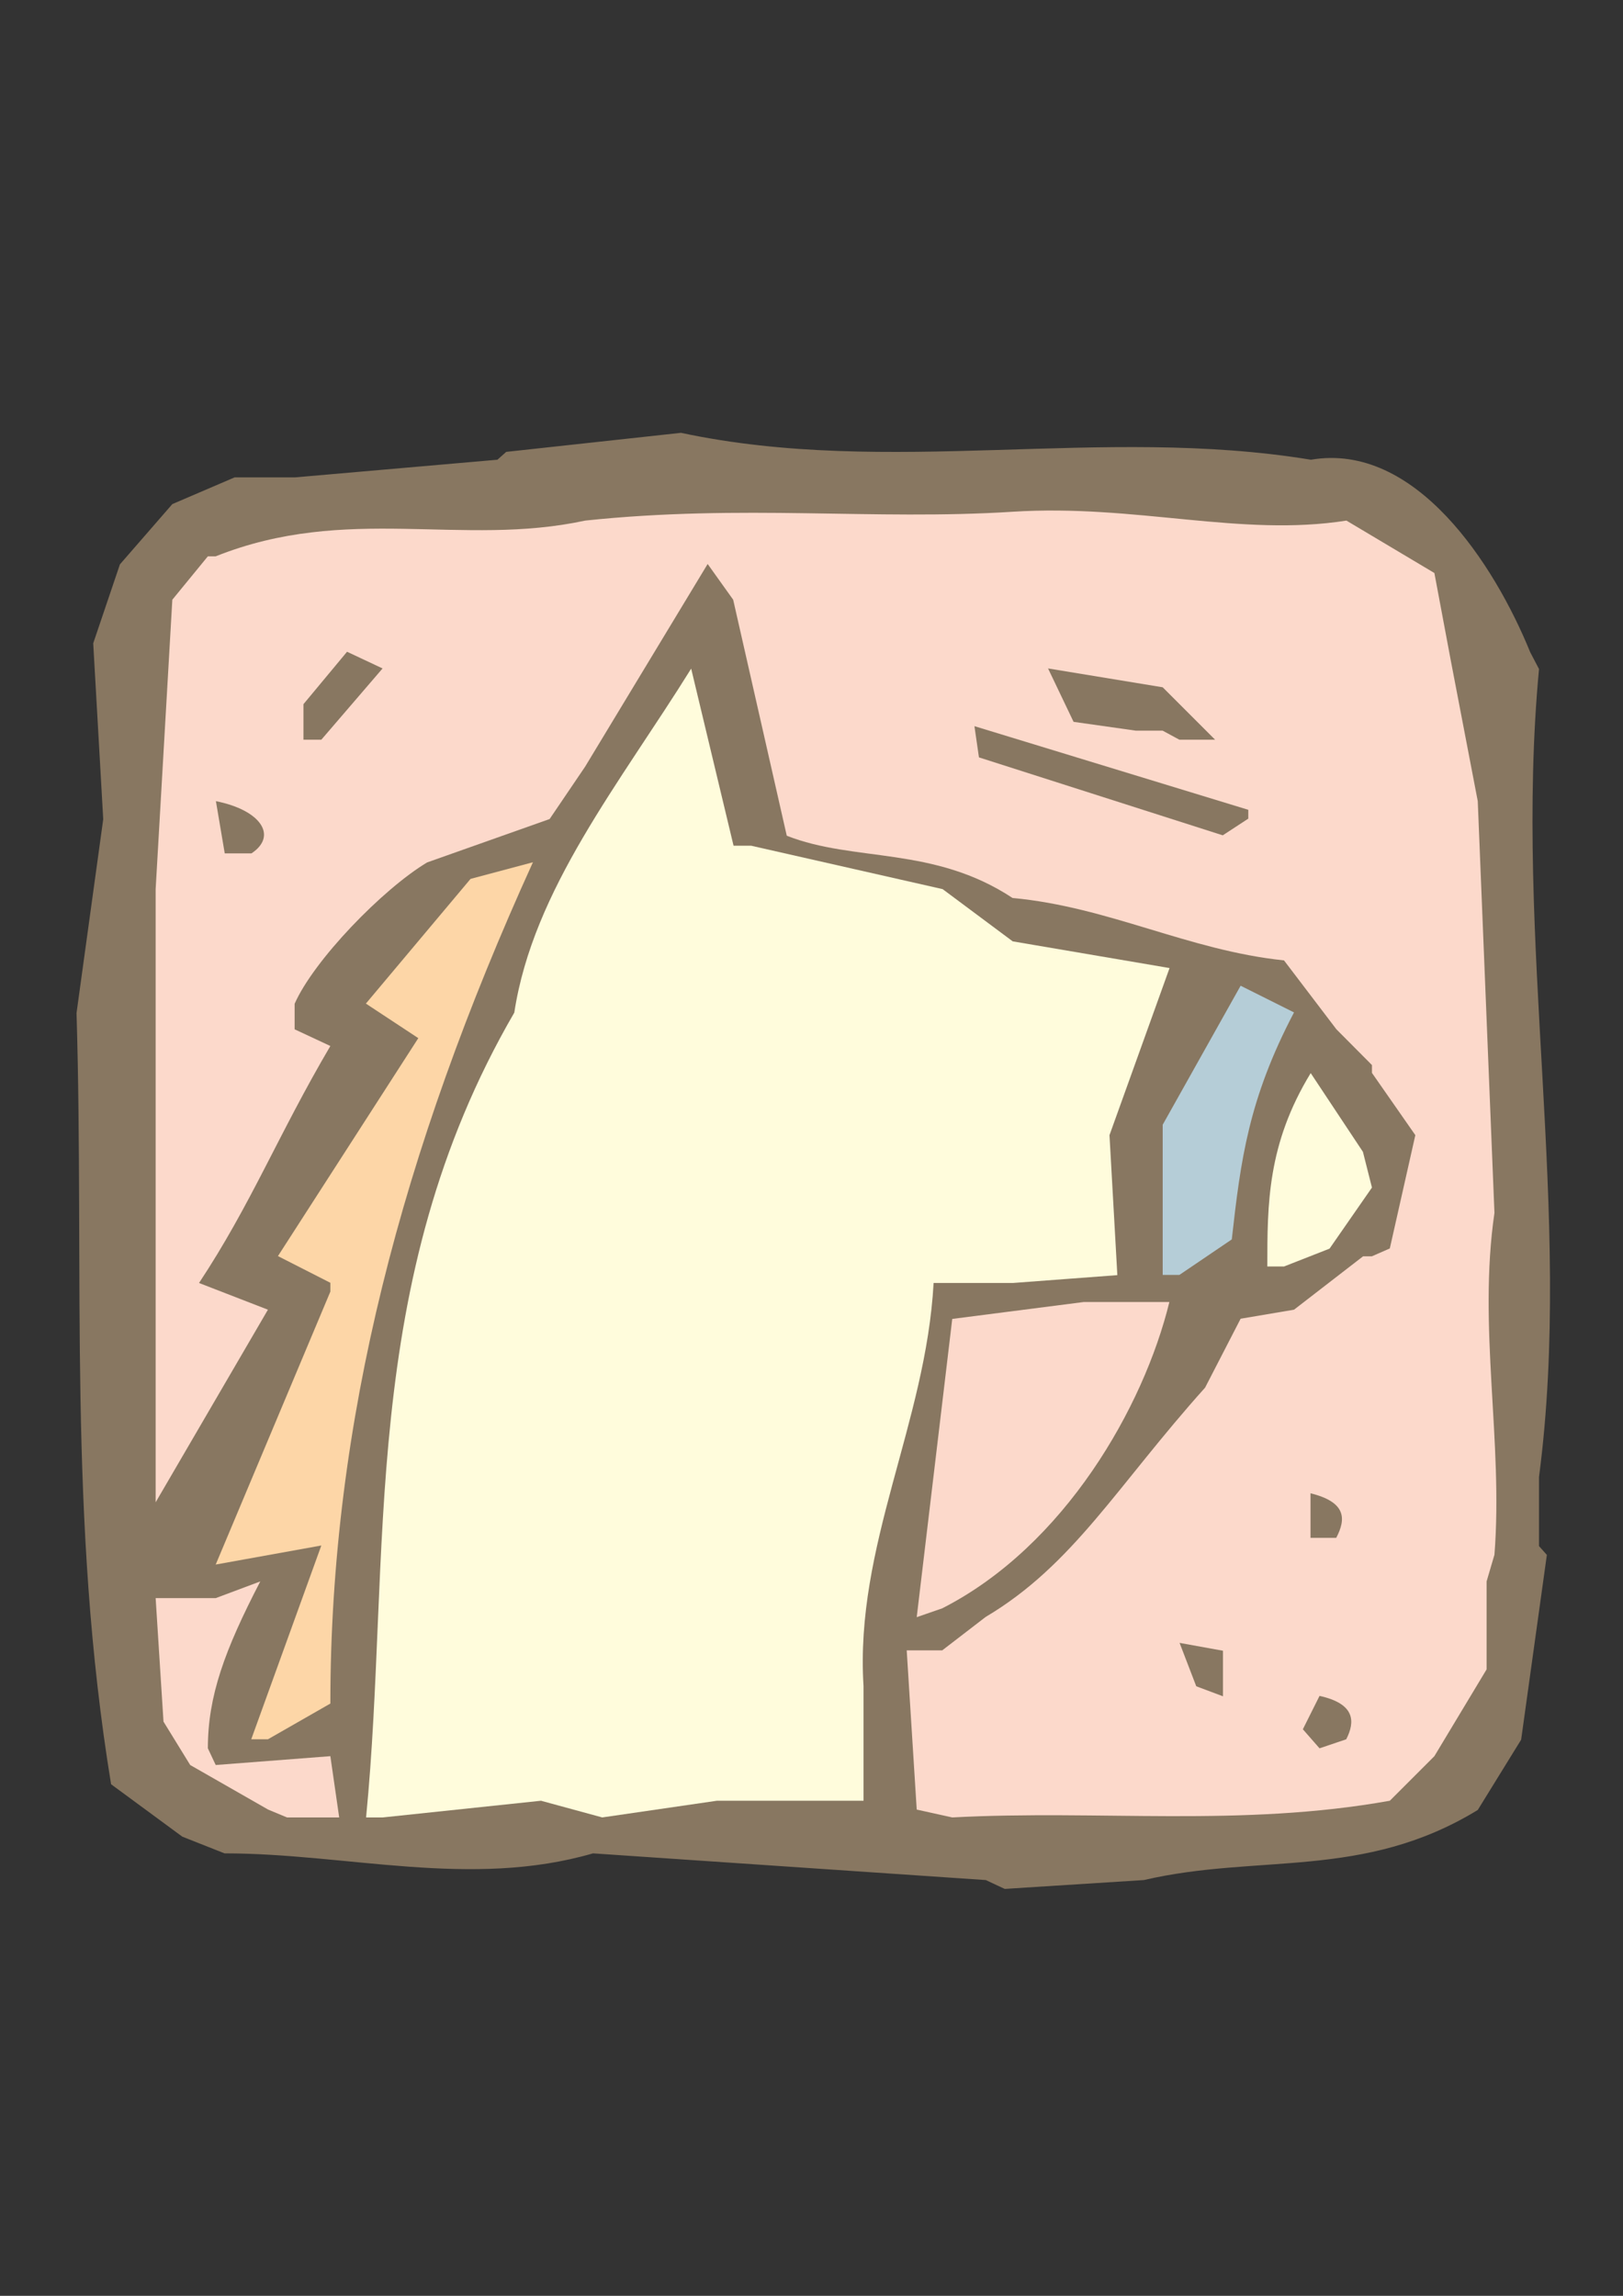
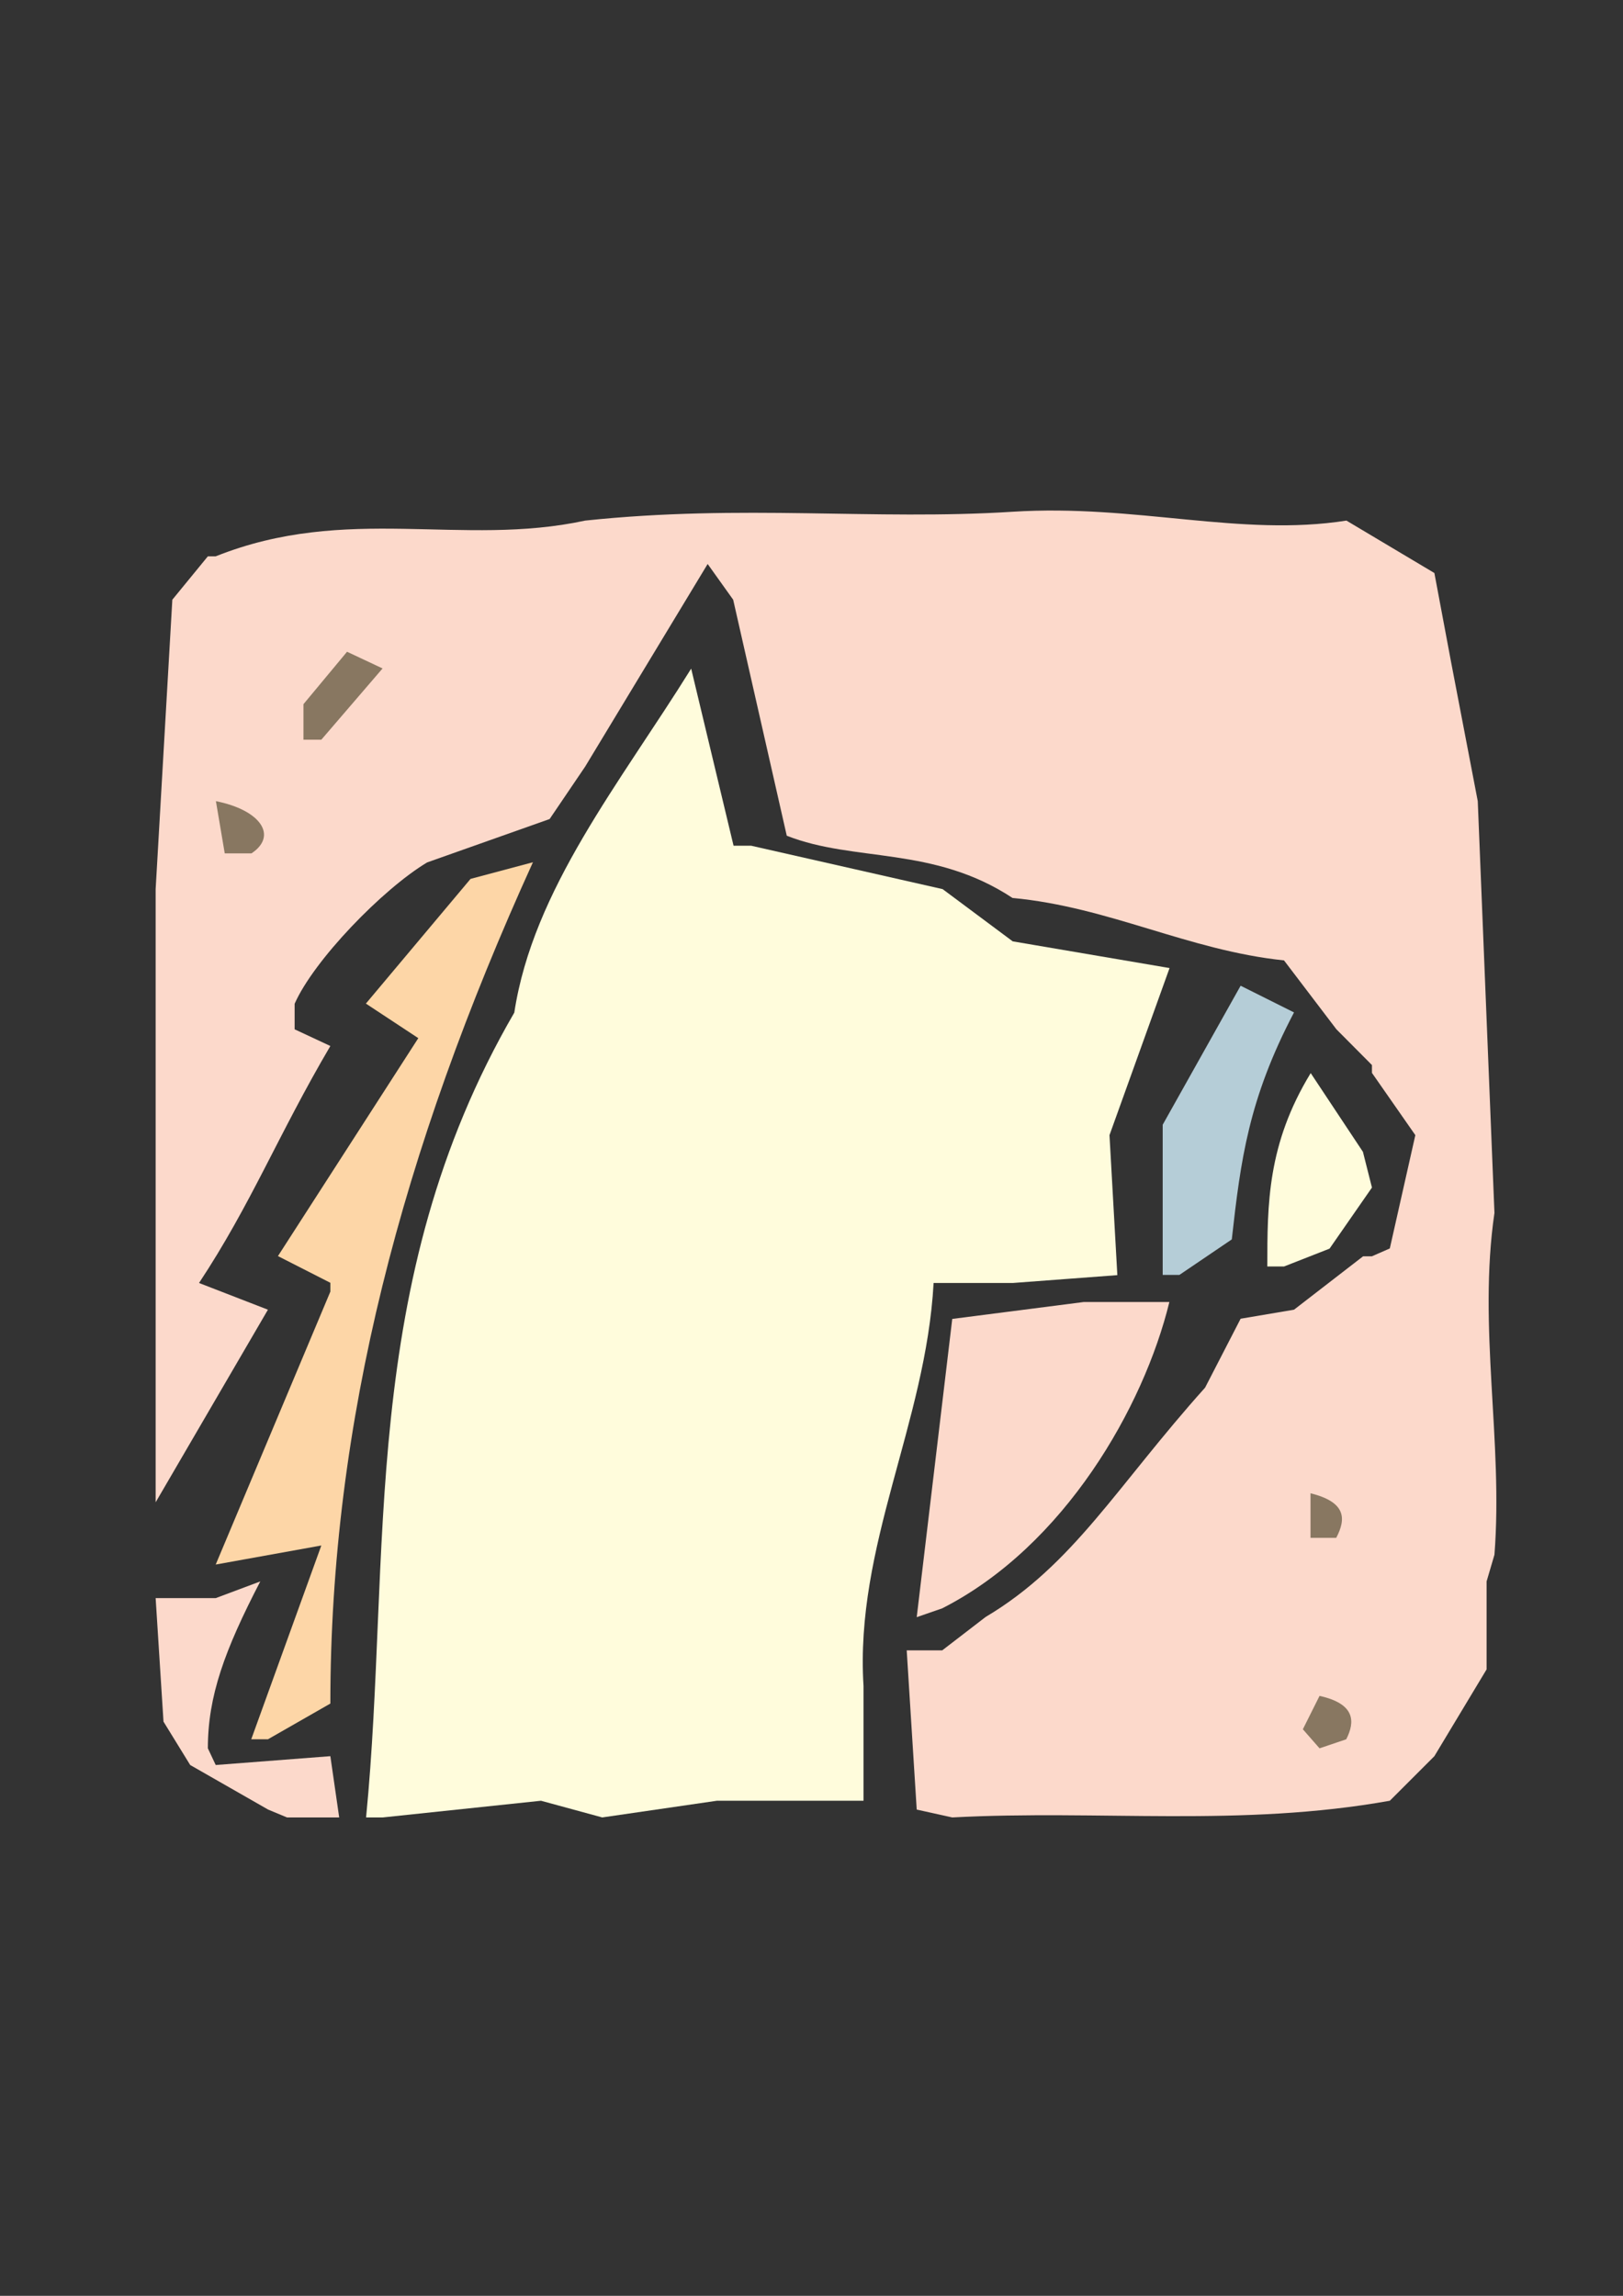
<svg xmlns="http://www.w3.org/2000/svg" height="841.89pt" viewBox="0 0 595.276 841.89" width="595.276pt" version="1.1" id="8da7acde-f60f-11ea-9a3c-dcc15c148e23">
  <rect x="0" y="0" width="595.276" height="841.89" fill="#333333" stroke="none" />
  <g>
-     <path style="fill:#887761;" d="M 361.574,689.433 L 217.502,679.641 C 172.646,692.673 127.286,679.641 82.358,679.641 L 66.878,673.521 40.742,654.297 C 24.83,557.169 30.95,467.745 28.07,371.481 L 37.862,300.417 34.19,235.905 43.982,206.961 63.206,184.857 86.03,175.065 108.134,175.065 182.438,168.585 C 185.678,165.705 185.678,165.705 185.678,165.705 L 249.758,158.721 C 326.438,175.065 403.622,155.913 480.806,168.585 519.182,162.033 548.126,206.961 561.23,239.145 564.47,245.337 564.47,245.337 564.47,245.337 555.11,345.345 577.142,444.849 564.47,541.617 L 564.47,566.961 C 567.35,570.201 567.35,570.201 567.35,570.201 L 557.918,637.953 542.006,663.729 C 499.958,689.433 461.582,679.641 419.534,689.433 L 368.486,692.673 361.574,689.433 Z" />
    <path style="fill:#fcd9cb;" d="M 98.342,663.585 L 69.758,647.241 59.966,631.329 57.086,586.041 79.118,586.041 95.462,579.921 C 82.358,605.193 76.238,621.969 76.238,641.121 79.118,647.241 79.118,647.241 79.118,647.241 L 121.166,644.001 124.406,666.465 105.254,666.465 98.342,663.585 Z" />
    <path style="fill:#fffcdc;" d="M 134.27,666.465 C 143.702,570.129 131.03,470.481 188.63,371.337 195.542,326.049 227.366,287.241 253.502,245.193 L 269.054,310.137 C 275.534,310.137 275.534,310.137 275.534,310.137 L 345.734,326.049 371.438,345.201 428.966,354.993 406.934,416.265 409.814,467.601 371.438,470.481 352.214,470.481 342.422,470.481 C 339.614,521.889 313.478,566.817 316.718,618.297 L 316.718,660.345 294.758,660.345 262.934,660.345 220.886,666.465 198.422,660.345 140.39,666.465 134.27,666.465 Z" />
    <path style="fill:#fcd9cb;" d="M 336.23,663.585 C 336.23,663.585 336.23,663.585 336.23,663.585 L 332.558,605.193 345.59,605.193 361.502,592.953 C 393.758,573.801 409.742,544.785 441.998,508.857 L 455.03,483.585 474.614,480.273 499.958,460.689 C 503.198,460.689 503.198,460.689 503.198,460.689 509.75,457.809 509.75,457.809 509.75,457.809 L 519.11,416.265 503.198,393.441 C 503.198,390.561 503.198,390.561 503.198,390.561 L 490.166,377.457 470.942,352.185 C 435.806,348.513 406.862,332.601 371.366,329.289 342.35,310.137 313.334,316.257 288.566,306.465 L 268.91,219.921 259.55,206.817 214.622,281.121 201.59,300.345 156.662,316.257 C 140.318,326.049 115.046,352.185 108.062,368.097 108.062,377.457 108.062,377.457 108.062,377.457 L 121.166,383.577 C 101.942,416.265 92.15,441.537 72.998,470.481 L 98.27,480.273 57.086,550.905 57.086,326.049 63.206,219.921 76.238,204.009 C 79.118,204.009 79.118,204.009 79.118,204.009 127.286,184.785 169.334,200.697 214.622,190.905 272.582,184.785 320.318,190.905 371.366,187.665 416.654,184.785 455.03,197.025 493.838,190.905 L 526.094,210.129 532.214,242.745 542.006,293.793 548.126,444.777 C 542.006,486.825 551.366,528.441 548.126,570.129 545.246,579.921 545.246,579.921 545.246,579.921 L 545.246,599.073 545.246,612.177 526.094,644.001 509.75,660.345 C 455.03,670.137 403.622,663.585 349.262,666.465 L 336.23,663.585 Z" />
    <path style="fill:#887761;" d="M 483.974,641.121 L 477.854,634.137 483.974,621.897 C 497.078,624.777 497.078,631.329 493.766,637.809 L 483.974,641.121 Z" />
    <path style="fill:#fdd6a7;" d="M 92.15,637.809 L 117.854,566.745 79.118,573.729 121.166,473.649 C 121.166,470.409 121.166,470.409 121.166,470.409 L 101.942,460.617 153.422,380.697 134.198,368.025 172.574,322.305 195.47,316.185 C 147.23,422.241 121.166,521.817 121.166,624.705 L 98.27,637.809 92.15,637.809 Z" />
-     <path style="fill:#887761;" d="M 438.758,618.369 C 438.758,618.369 438.758,618.369 438.758,618.369 L 432.638,602.457 448.55,605.337 448.55,622.041 438.758,618.369 Z" />
    <path style="fill:#fcd9cb;" d="M 336.23,593.025 L 349.262,483.657 397.43,477.465 428.894,477.465 C 419.534,515.841 390.518,566.889 345.59,589.785 L 336.23,593.025 Z" />
    <path style="fill:#887761;" d="M 480.662,563.937 L 480.662,547.593 C 493.766,550.833 493.766,556.953 490.094,563.937 L 480.662,563.937 Z" />
    <path style="fill:#b5cdd7;" d="M 426.446,467.529 L 426.446,448.305 426.446,412.449 455.03,361.473 474.614,371.265 C 457.91,403.089 455.03,425.481 451.79,454.497 L 432.566,467.529 426.446,467.529 Z" />
    <path style="fill:#fffcdc;" d="M 464.822,464.433 C 464.822,441.609 464.822,419.577 480.734,393.513 L 499.886,422.385 503.198,435.489 487.646,457.881 470.942,464.433 464.822,464.433 Z" />
    <path style="fill:#887761;" d="M 82.43,312.945 L 79.19,293.793 C 95.534,297.033 102.014,306.465 92.222,312.945 L 82.43,312.945 Z" />
-     <path style="fill:#887761;" d="M 448.478,306.321 L 359.054,277.737 357.398,266.289 457.838,296.961 C 457.838,300.201 457.838,300.201 457.838,300.201 L 448.478,306.321 Z" />
    <path style="fill:#887761;" d="M 111.302,271.257 L 111.302,258.225 127.286,239.001 140.318,245.121 117.854,271.257 111.302,271.257 Z" />
-     <path style="fill:#887761;" d="M 426.446,267.945 L 416.654,267.945 393.758,264.705 384.398,245.121 426.446,252.033 445.67,271.257 432.566,271.257 426.446,267.945 Z" />
  </g>
</svg>